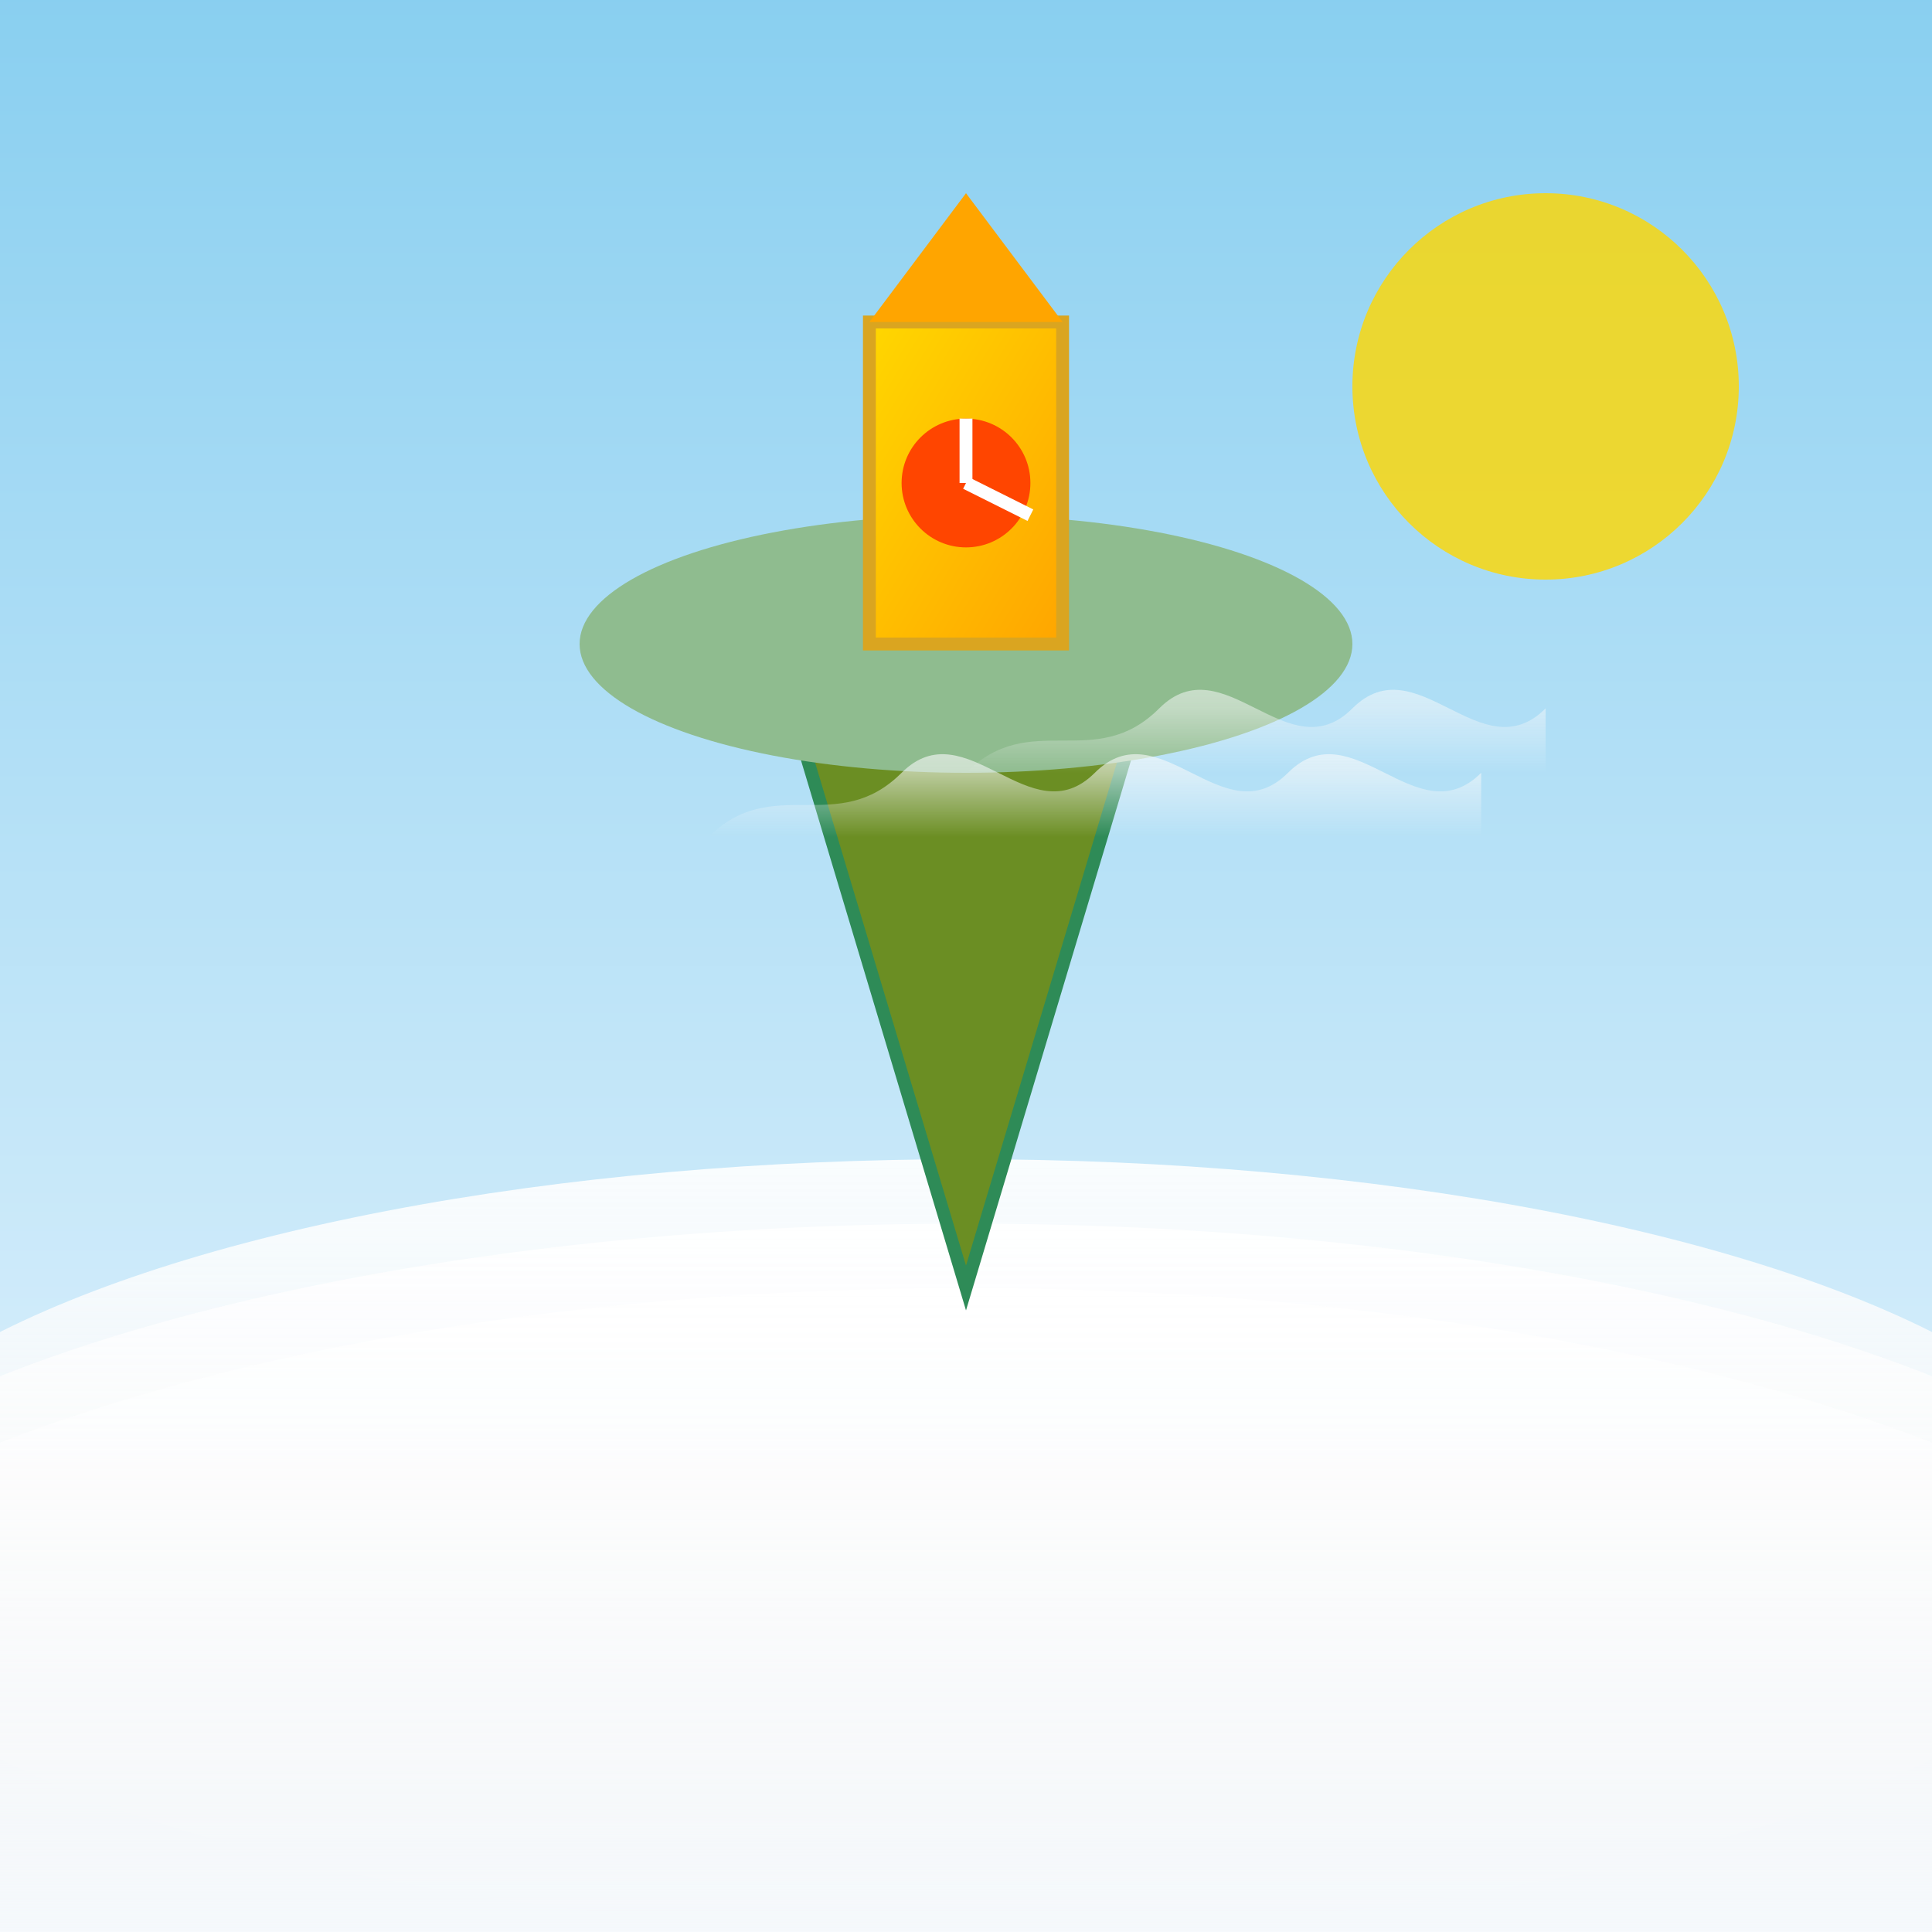
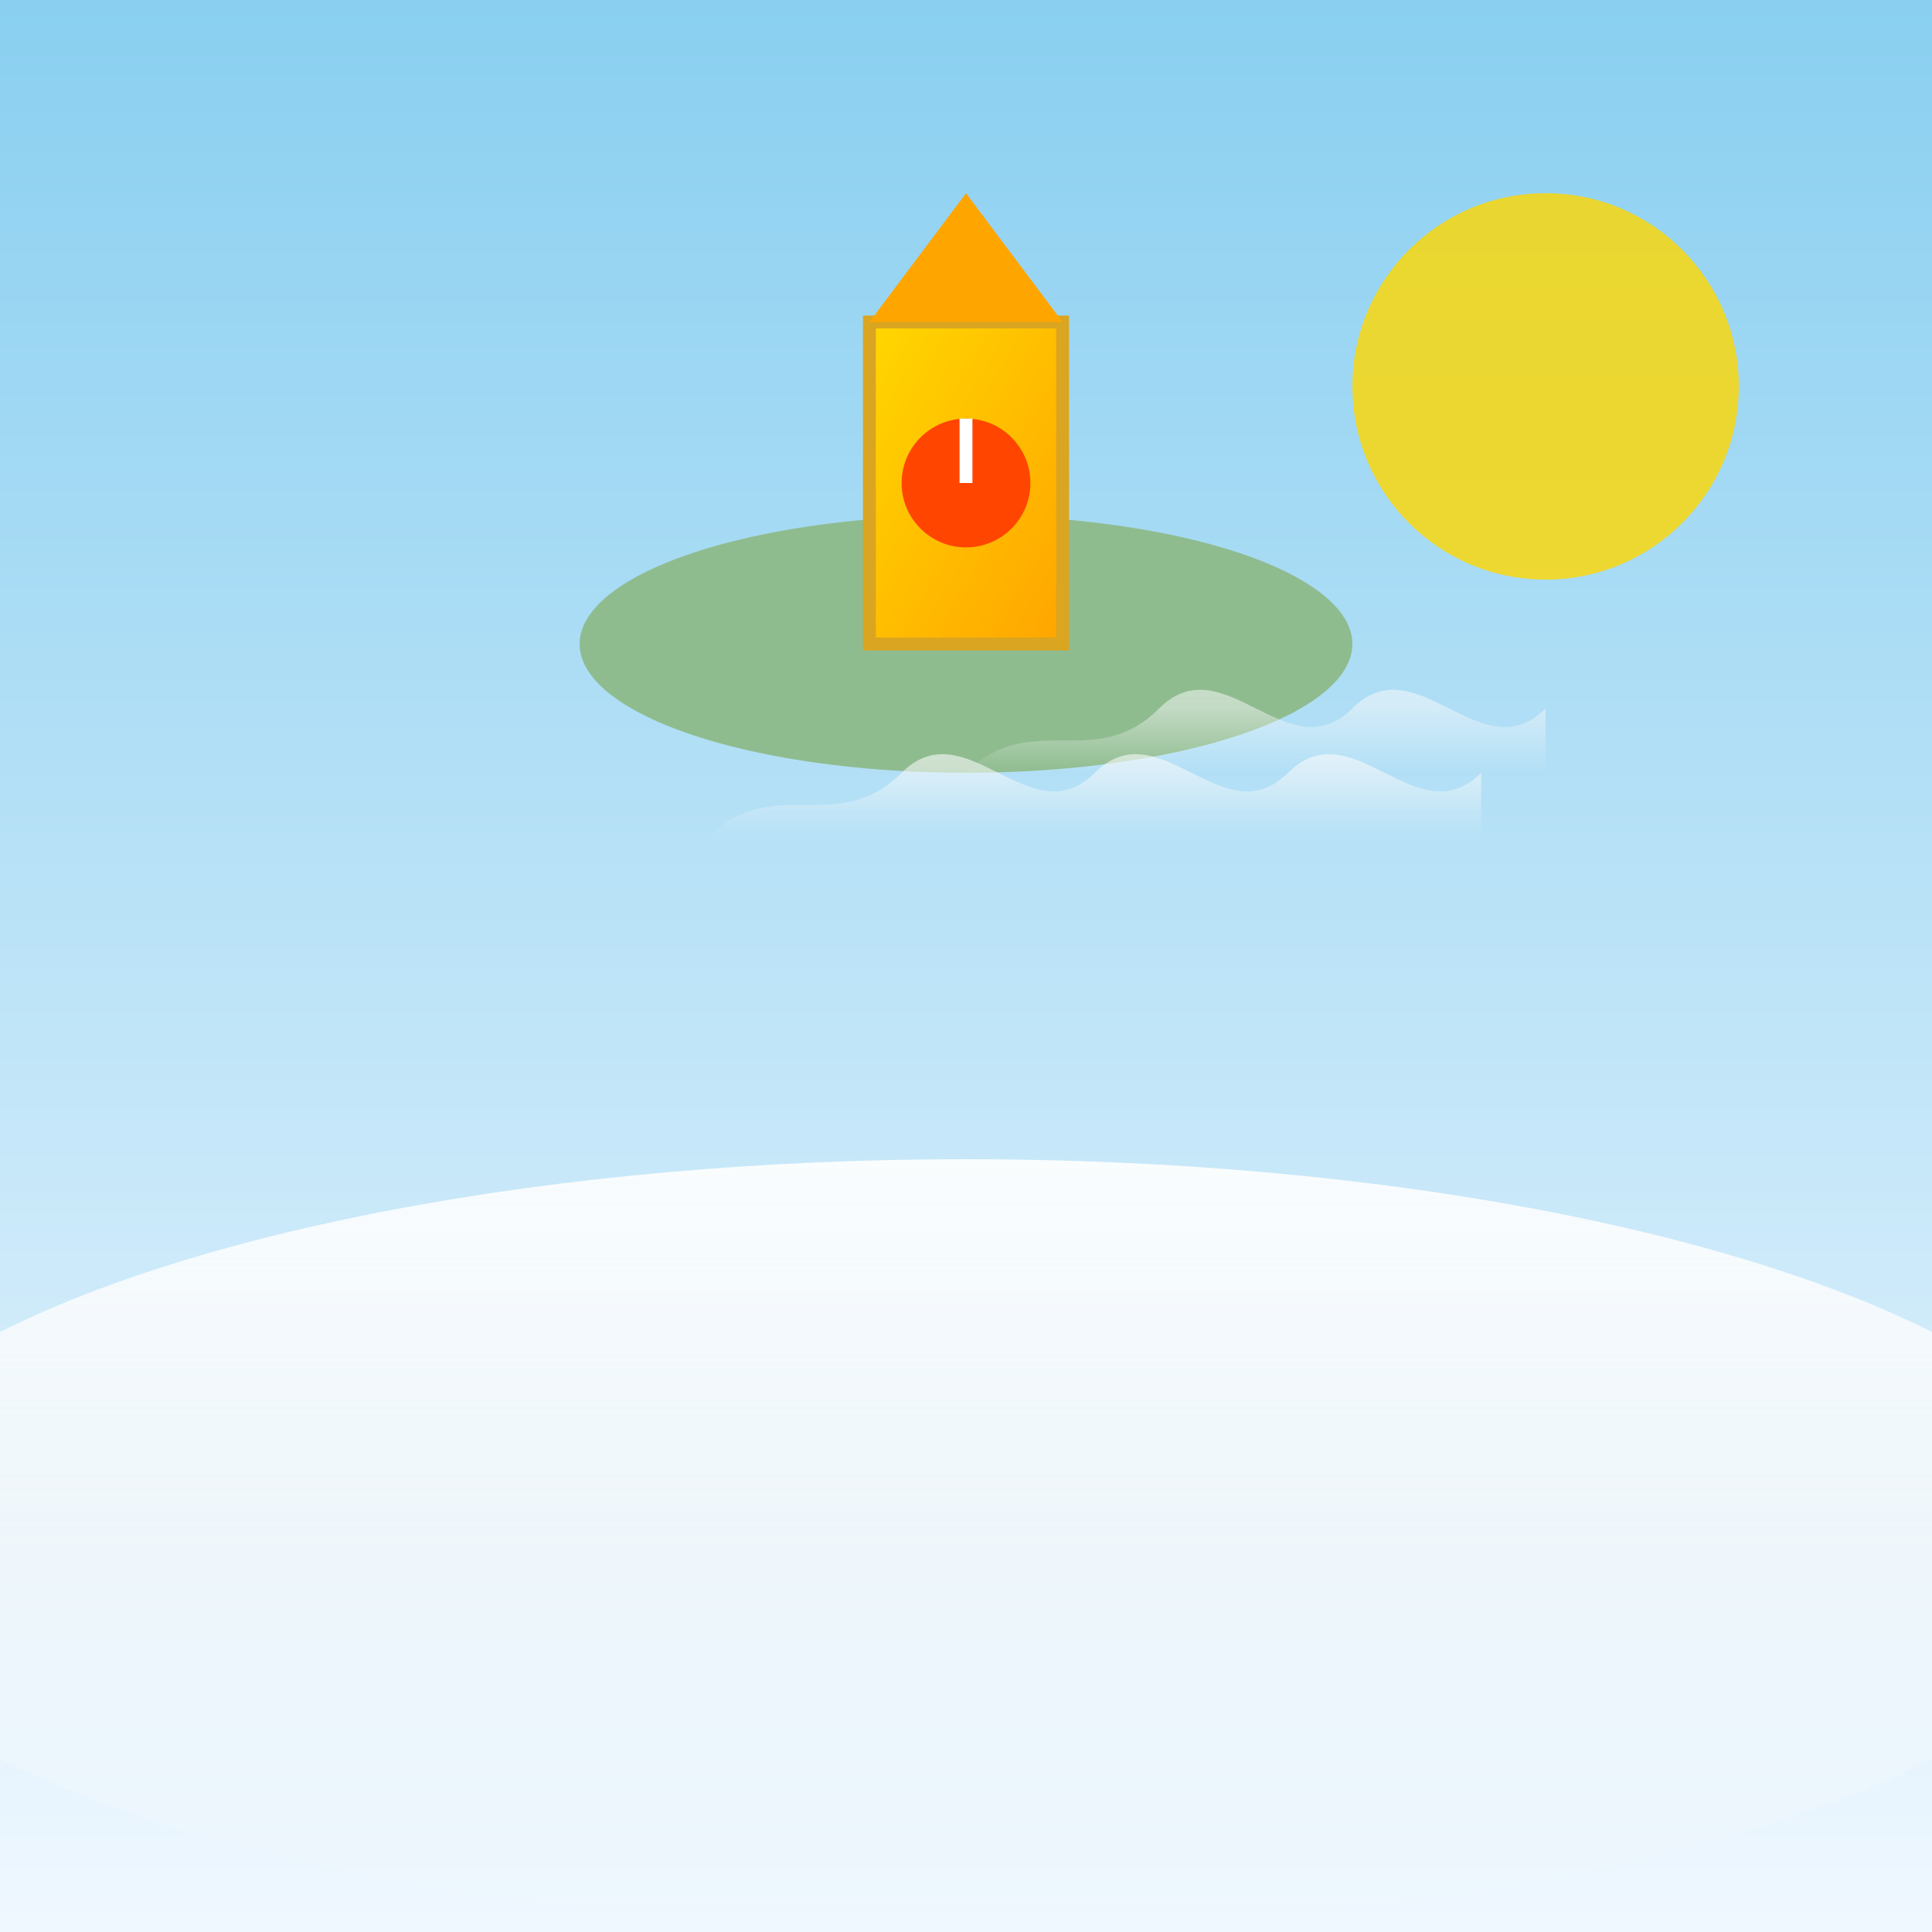
<svg xmlns="http://www.w3.org/2000/svg" viewBox="0 0 300 300">
  <rect x="0" y="0" width="300" height="300" fill="#333333" stroke="none" />
  <defs>
    <linearGradient id="skyGradient" x1="0" y1="0" x2="0" y2="1">
      <stop offset="0%" stop-color="#89CFF0" />
      <stop offset="100%" stop-color="#F0F8FF" />
    </linearGradient>
    <linearGradient id="cloudGradient" x1="0" y1="1" x2="0" y2="0">
      <stop offset="0%" stop-color="#F8F9FA" stop-opacity="0" />
      <stop offset="50%" stop-color="#F8F9FA" stop-opacity="0.7" />
      <stop offset="100%" stop-color="#FFFFFF" stop-opacity="0.9" />
    </linearGradient>
    <linearGradient id="clockGradient" x1="0" y1="0" x2="1" y2="1">
      <stop offset="0%" stop-color="#FFD700" />
      <stop offset="100%" stop-color="#FFA500" />
    </linearGradient>
  </defs>
  <rect width="300" height="300" fill="url(#skyGradient)" />
  <ellipse cx="150" cy="240" rx="180" ry="60" fill="url(#cloudGradient)" />
-   <ellipse cx="150" cy="260" rx="200" ry="70" fill="url(#cloudGradient)" />
-   <ellipse cx="150" cy="280" rx="210" ry="80" fill="url(#cloudGradient)" />
-   <polygon points="120,100 180,100 150,200" fill="#6B8E23" stroke="#2E8B57" stroke-width="2" />
  <ellipse cx="150" cy="100" rx="60" ry="20" fill="#8FBC8F" />
  <rect x="135" y="50" width="30" height="50" fill="url(#clockGradient)" stroke="#DAA520" stroke-width="2" />
  <polygon points="135,50 150,30 165,50" fill="#FFA500" />
  <circle cx="150" cy="75" r="10" fill="#FF4500" />
  <line x1="150" y1="75" x2="150" y2="65" stroke="white" stroke-width="2" />
-   <line x1="150" y1="75" x2="160" y2="80" stroke="white" stroke-width="2" />
  <path d="M110,130 C120,120 130,130 140,120 C150,110 160,130 170,120 C180,110 190,130 200,120 C210,110 220,130 230,120 L230,130 L110,130 Z" fill="url(#cloudGradient)" opacity="0.8" />
  <path d="M150,120 C160,110 170,120 180,110 C190,100 200,120 210,110 C220,100 230,120 240,110 L240,120 L150,120 Z" fill="url(#cloudGradient)" opacity="0.7" />
  <circle cx="240" cy="60" r="30" fill="#FFD700" opacity="0.8" />
</svg>